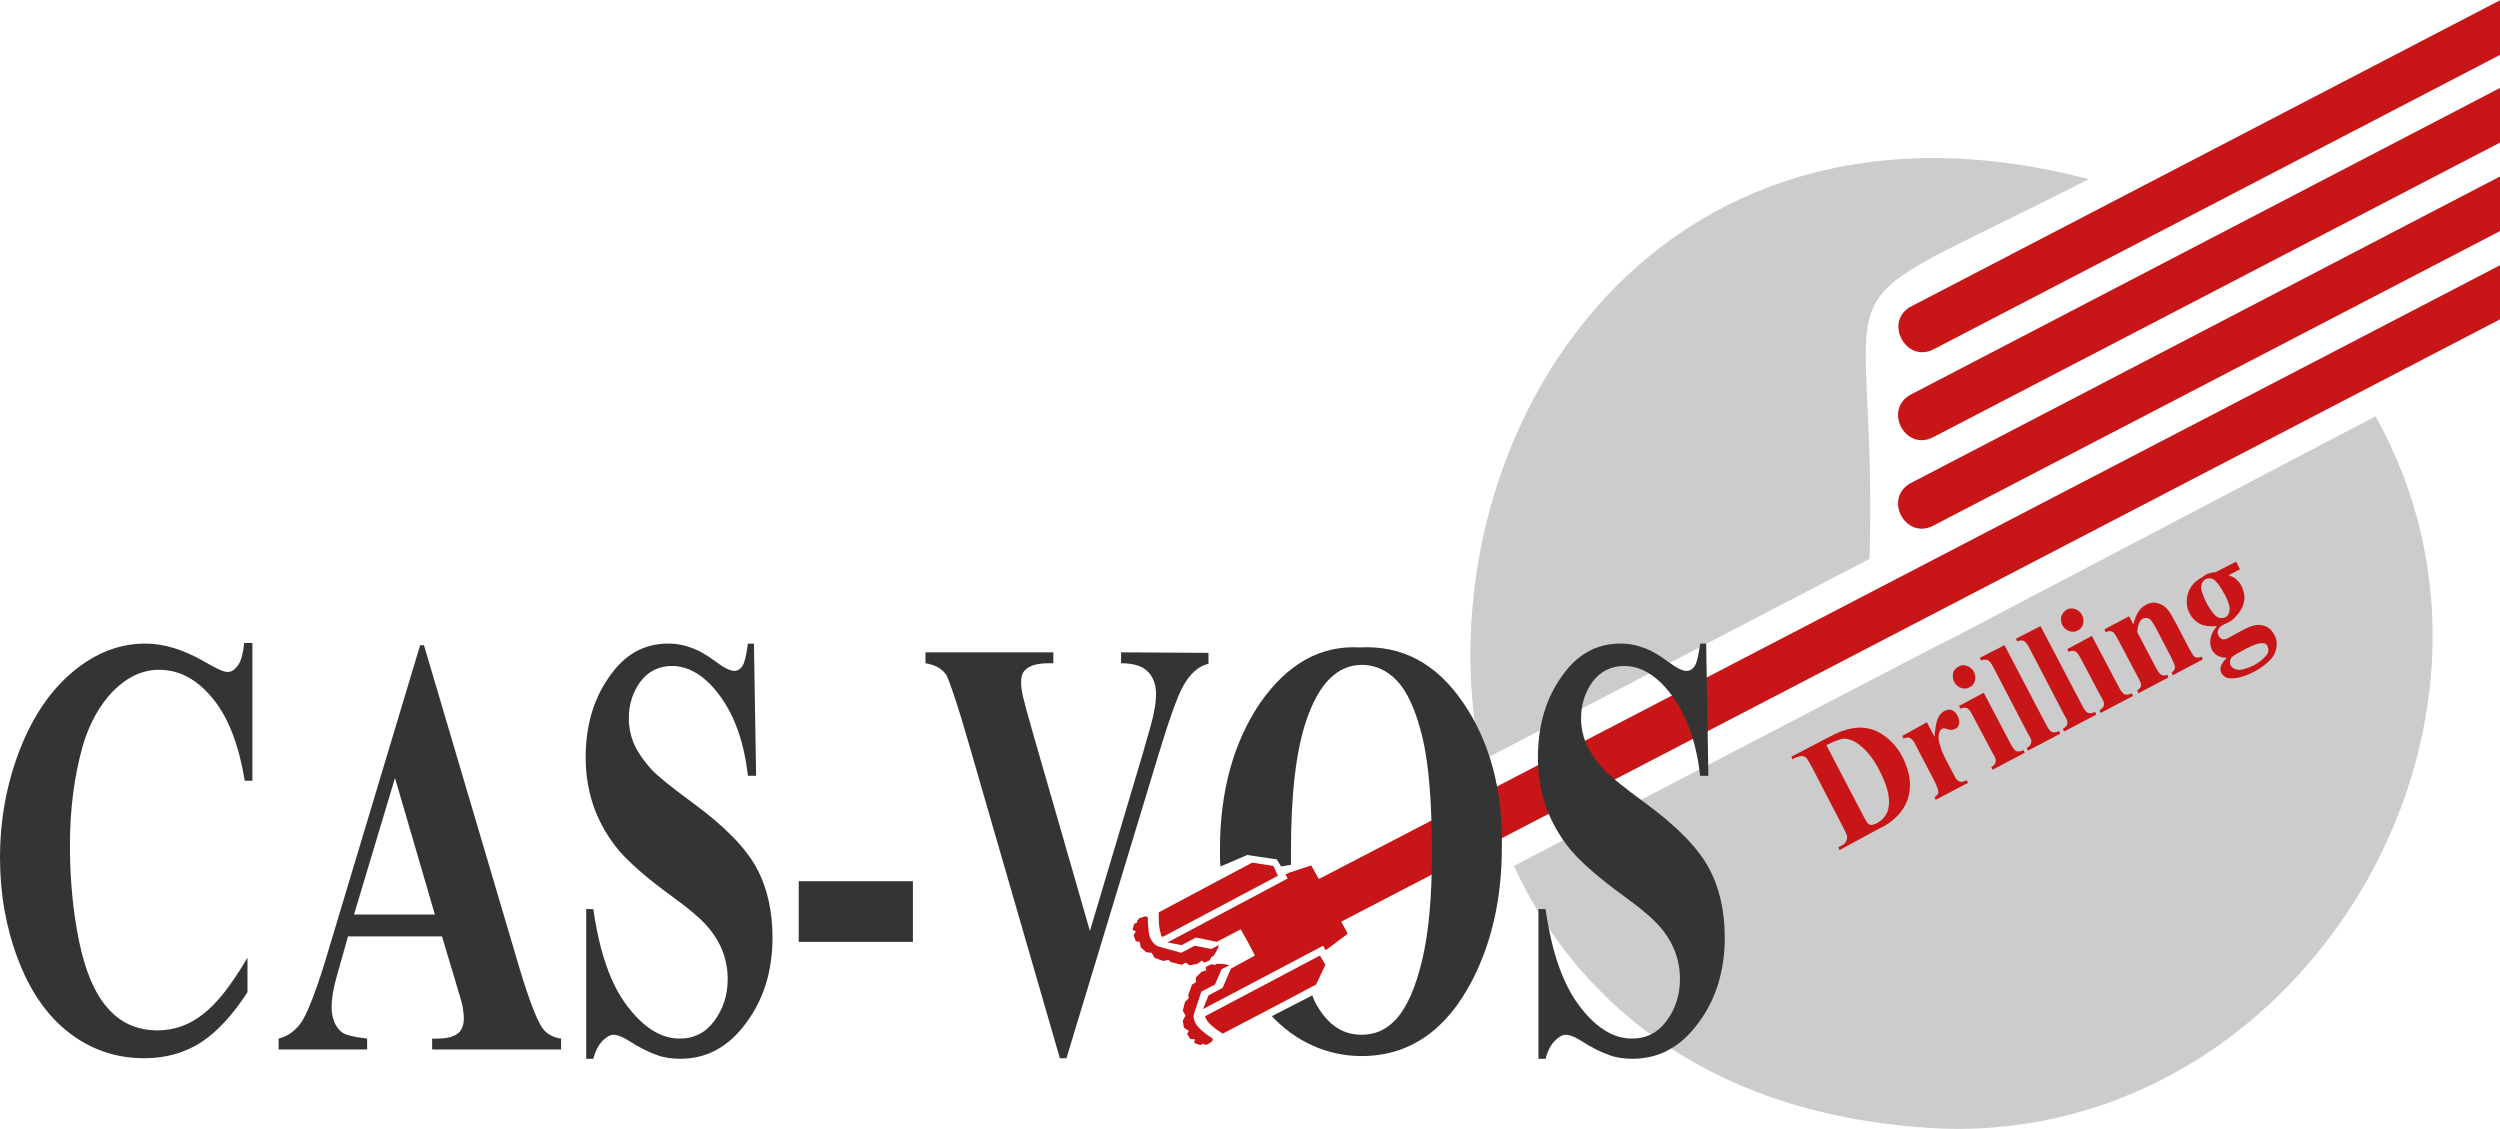
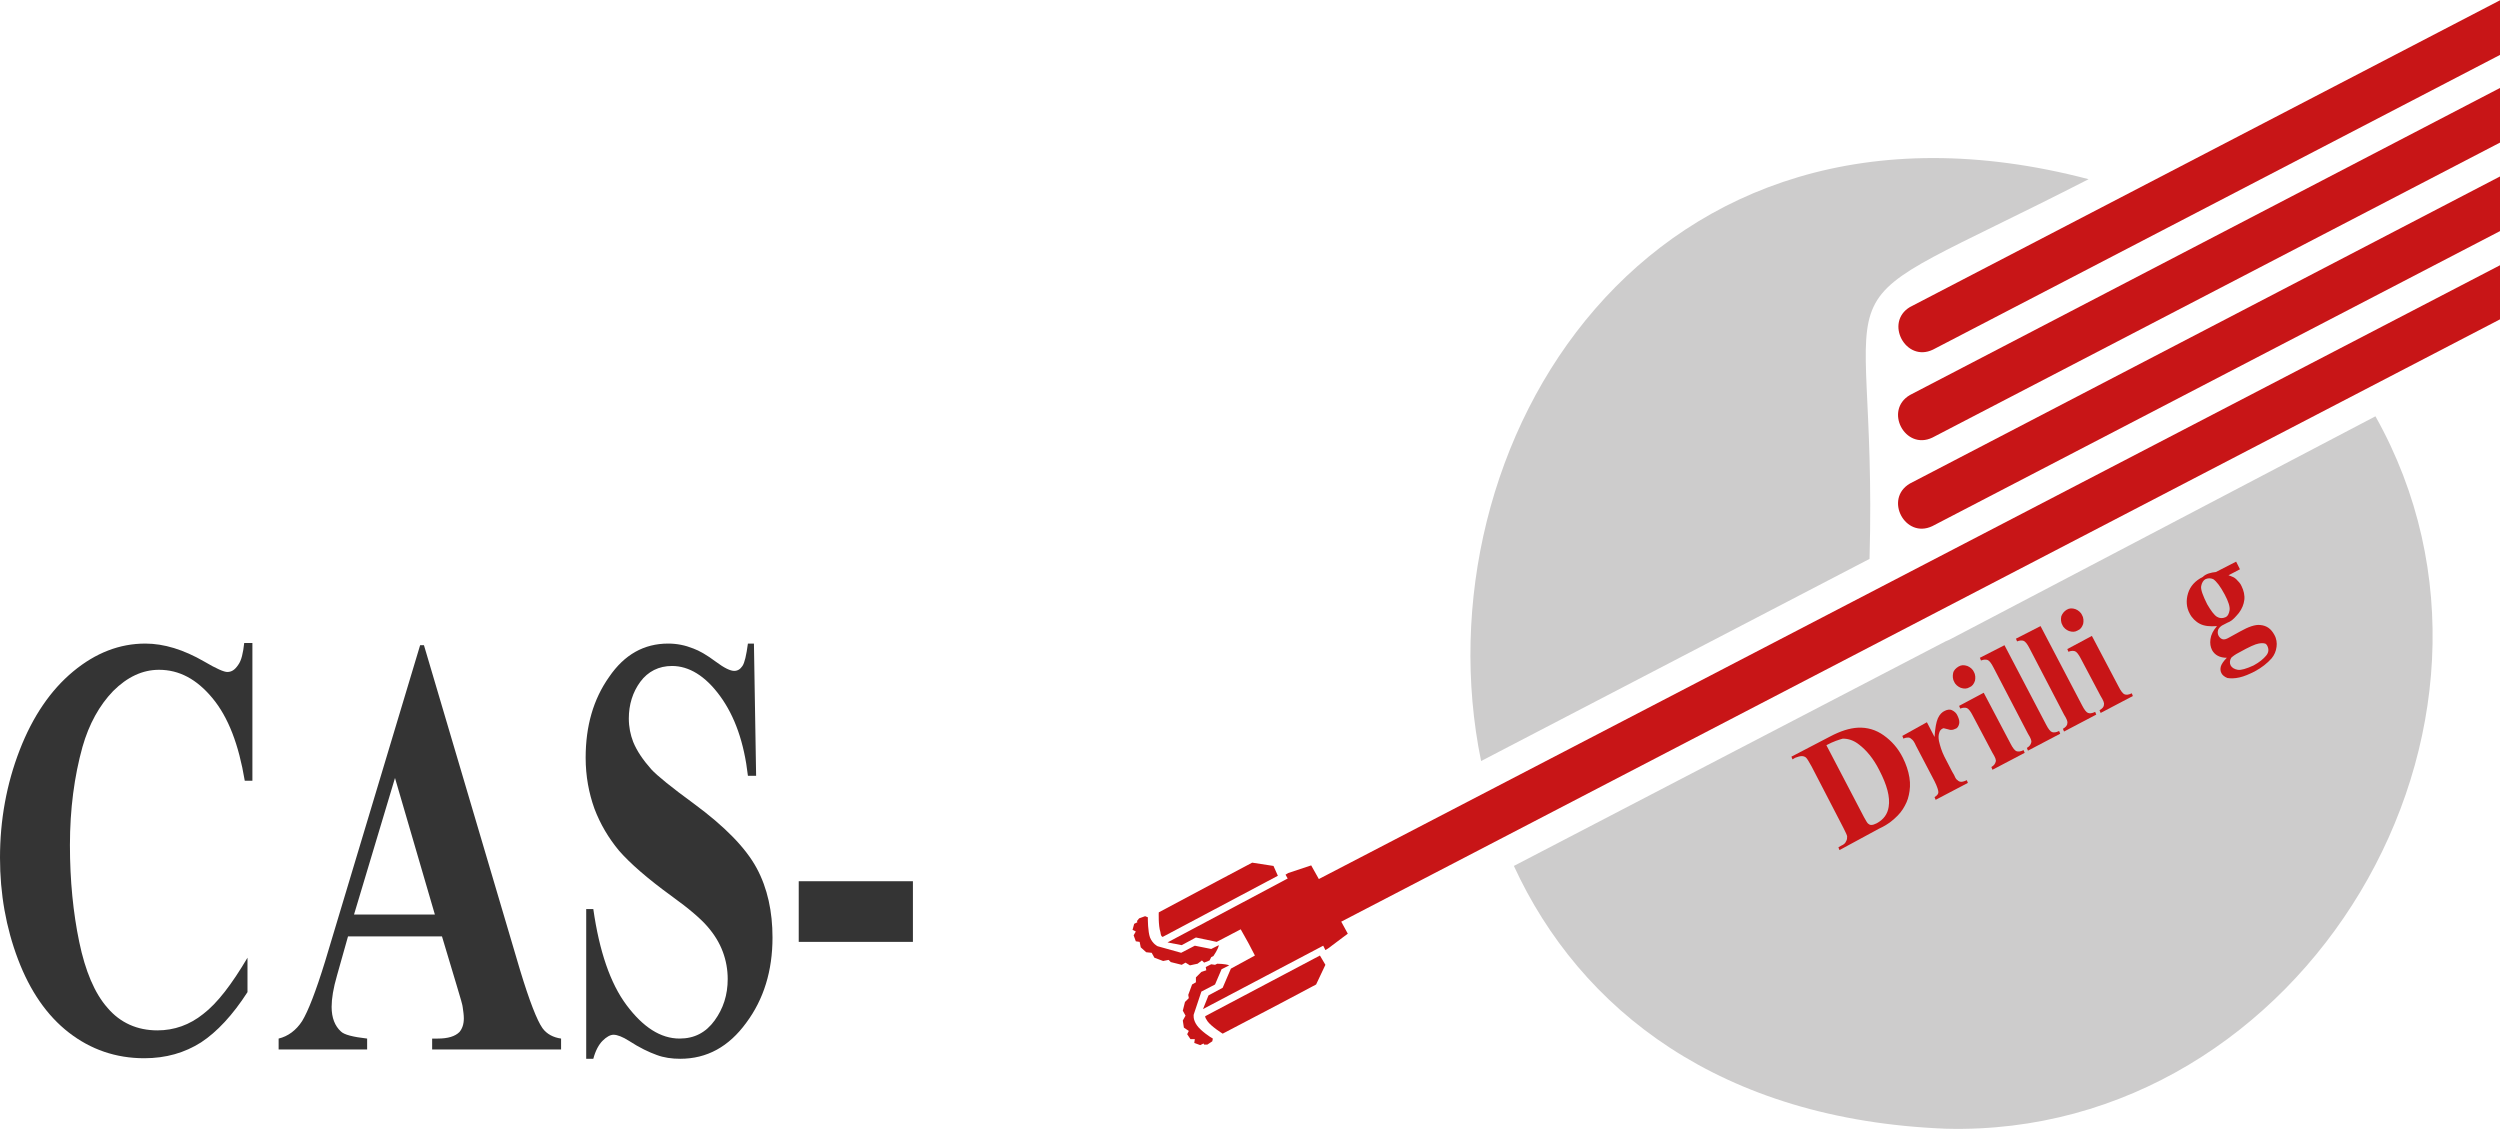
<svg xmlns="http://www.w3.org/2000/svg" version="1.1" id="Laag_1" x="0px" y="0px" viewBox="0 0 457.6 206.6" style="enable-background:new 0 0 457.6 206.6;" xml:space="preserve">
  <style type="text/css">
	.st0{fill:#C81517;}
	.st1{fill:#CDCCCC;}
	.st2{fill:#4E4D4D;}
	.st3{fill:#343434;}
</style>
  <g>
    <polygon class="st0" points="457.7,48.5 241.4,160.9 240,158.4 235.8,159.8 235.3,160.1 235.7,160.8 213.7,172.5 216.3,173    218.9,171.6 222.7,172.4 227.1,170.1 228.5,172.6 228.5,172.6 229.7,174.9 225.3,177.3 223.8,180.8 221.2,182.2 220.2,184.7    242.2,173.1 242.6,173.9 243.1,173.6 246.7,170.9 245.5,168.7 457.7,58.4  " />
    <path class="st0" d="M212.8,171.5l21.1-11.2l-0.8-1.8l-3.9-0.6l-6.6,3.5l-10.5,5.6c0,0-0.1,2.4,0.3,3.6   C212.5,171.2,212.5,171.3,212.8,171.5z" />
    <path class="st0" d="M221.4,175.8l0.3-0.6l0.4-0.2c0,0,0.9-1.3,1-2l-1.4,0.7l-3-0.6l-2.5,1.3l-4.3-1.2c0,0-0.9-0.4-1.4-1.6   c-0.4-1.1-0.4-3.3-0.4-3.7l-0.5-0.2l-1.1,0.4l-0.4,0.5l0.1,0.2l-0.6,0.3l-0.3,1.1l0.6,0.3l-0.4,0.7l0.4,1.1l0.7,0.1l0.2,1l1,0.9   l1,0.1l0.5,0.9l1.6,0.6l1-0.2l0.4,0.4l2,0.5l0.7-0.4l0.8,0.5l1.4-0.3l0.8-0.6l0.4,0.4L221.4,175.8z" />
  </g>
  <g>
    <path class="st1" d="M342.2,102.3c1.6-57.6-13-42.3,40.1-69.5c-80.8-21.2-123,49-111.2,106.5L342.2,102.3z" />
    <path class="st1" d="M434.8,76.2L434.8,76.2l-71.7,37.6l0,0l0,0l-6.3,3.3c-0.2,0.1-0.5,0.2-0.7,0.3l-79,41.1   c12.1,26.3,37.8,46.5,79.1,48.1C421.8,208.3,466.6,132.8,434.8,76.2z" />
  </g>
  <g>
    <path class="st0" d="M349.6,88.5c-4.8,2.8-0.9,10.2,4.1,7.8l0,0l103.9-54v-10L349.6,88.5L349.6,88.5z" />
  </g>
  <g>
    <path class="st0" d="M349.6,72.3c-4.8,2.8-0.9,10.2,4.1,7.8l0,0l103.9-54v-10L349.6,72.3L349.6,72.3z" />
  </g>
  <g>
    <path class="st0" d="M349.6,56.2L349.6,56.2c-4.7,2.8-0.8,10.2,4.2,7.8l0,0l103.9-54V0L349.6,56.2z" />
  </g>
  <path class="st2" d="M457.9,58.6" />
  <path class="st3" d="M167.1,172.4h-20.9v-11.1h20.9V172.4z" />
  <path class="st3" d="M46.2,117.8v25.1h-1.4c-1.1-6.6-3-11.6-5.9-15.1s-6.1-5.2-9.8-5.2c-3,0-5.8,1.3-8.4,3.9  c-2.5,2.6-4.4,6-5.6,10.2c-1.5,5.4-2.3,11.4-2.3,18c0,6.5,0.6,12.4,1.7,17.7s2.8,9.4,5.2,12.1c2.3,2.7,5.4,4.1,9.1,4.1  c3.1,0,5.9-1,8.4-3c2.6-2,5.2-5.4,8.1-10.3v6.3c-2.7,4.2-5.6,7.3-8.5,9.2c-3,1.9-6.4,2.9-10.4,2.9c-5.2,0-9.8-1.6-13.8-4.7  c-4-3.1-7.1-7.6-9.3-13.4C1.1,169.8,0,163.6,0,157c0-6.9,1.2-13.5,3.6-19.7s5.7-11,9.8-14.4c4.1-3.4,8.5-5.1,13.2-5.1  c3.4,0,7,1.1,10.8,3.3c2.2,1.3,3.6,1.9,4.2,1.9c0.8,0,1.4-0.4,2-1.3c0.6-0.8,0.9-2.2,1.1-4h1.5V117.8z" />
  <path class="st3" d="M80.9,171.4H63.7l-2,7.1c-0.7,2.4-1,4.3-1,5.8c0,2,0.6,3.5,1.7,4.5c0.6,0.6,2.2,1,4.8,1.3v2H51v-2  c1.7-0.4,3.2-1.5,4.3-3.2c1.1-1.8,2.5-5.4,4.2-10.9l17.4-57.9h0.7l17.6,59.5c1.7,5.6,3.1,9.2,4.1,10.6c0.8,1.1,2,1.7,3.4,1.9v2H79.1  v-2h1c1.9,0,3.2-0.4,4-1.2c0.5-0.6,0.8-1.4,0.8-2.5c0-0.6-0.1-1.3-0.2-2c0-0.3-0.4-1.7-1.1-4L80.9,171.4z M79.6,167.4l-7.3-25  l-7.5,25H79.6z" />
  <path class="st3" d="M138,117.8l0.4,24.2h-1.5c-0.7-6.1-2.4-10.9-5.1-14.6c-2.7-3.7-5.7-5.5-8.8-5.5c-2.4,0-4.4,1-5.8,2.9  c-1.4,1.9-2.1,4.2-2.1,6.7c0,1.6,0.3,3,0.8,4.3c0.7,1.7,1.8,3.3,3.3,5c1.1,1.2,3.7,3.3,7.8,6.3c5.7,4.2,9.5,8.1,11.5,11.8  s2.9,8,2.9,12.7c0,6.1-1.6,11.3-4.8,15.6c-3.2,4.4-7.2,6.6-12.1,6.6c-1.5,0-3-0.2-4.3-0.7c-1.4-0.5-3.1-1.3-5.1-2.6  c-1.1-0.7-2.1-1.1-2.8-1.1c-0.6,0-1.3,0.4-2,1.1c-0.7,0.7-1.3,1.8-1.7,3.3h-1.3v-27.4h1.3c1.1,7.7,3.1,13.6,6.1,17.6  s6.2,6.1,9.7,6.1c2.7,0,4.8-1.1,6.4-3.3c1.6-2.2,2.4-4.7,2.4-7.6c0-1.7-0.3-3.4-0.9-5c-0.6-1.6-1.5-3.1-2.8-4.6  c-1.2-1.4-3.4-3.3-6.6-5.6c-4.4-3.2-7.6-6-9.6-8.3c-1.9-2.3-3.4-4.8-4.5-7.7c-1-2.8-1.6-5.9-1.6-9.3c0-5.8,1.4-10.7,4.3-14.8  c2.8-4.1,6.4-6.1,10.8-6.1c1.6,0,3.1,0.3,4.6,0.9c1.1,0.4,2.5,1.2,4.1,2.4s2.7,1.7,3.4,1.7c0.6,0,1.1-0.3,1.5-0.9  c0.4-0.6,0.7-1.9,1-4.1L138,117.8L138,117.8z" />
-   <path class="st3" d="M221.2,119.5v2c-1.8,0.4-3.4,1.8-4.7,4.2c-1,1.8-2.5,6-4.5,12.6l-16.8,55.4H194L177.3,136c-2-7-3.4-11-4-12.3  c-0.7-1.2-2-2-3.9-2.3v-2h23.4v2H192c-2.1,0-3.5,0.4-4.3,1.2c-0.6,0.5-0.8,1.3-0.8,2.4c0,0.6,0.1,1.4,0.3,2.3c0.2,0.9,0.8,3.2,1.9,7  l10.4,36.1l9.6-32.2c1.1-3.9,1.9-6.5,2.1-7.8c0.3-1.3,0.4-2.4,0.4-3.4c0-1.1-0.2-2-0.6-2.8s-0.9-1.4-1.7-1.9c-1-0.6-2.4-0.9-4.1-0.9  v-2L221.2,119.5L221.2,119.5z" />
-   <path class="st3" d="M312.3,117.8l0.4,24.2h-1.5c-0.7-6.1-2.4-10.9-5.1-14.6c-2.7-3.7-5.7-5.5-8.8-5.5c-2.4,0-4.4,1-5.8,2.9  s-2.1,4.2-2.1,6.7c0,1.6,0.3,3,0.8,4.3c0.7,1.7,1.8,3.3,3.3,5c1.1,1.2,3.7,3.3,7.8,6.3c5.7,4.2,9.5,8.1,11.5,11.8s2.9,8,2.9,12.7  c0,6.1-1.6,11.3-4.8,15.6c-3.2,4.4-7.2,6.6-12.1,6.6c-1.5,0-3-0.2-4.3-0.7c-1.4-0.5-3.1-1.3-5.1-2.6c-1.1-0.7-2.1-1.1-2.8-1.1  c-0.6,0-1.3,0.4-2,1.1c-0.7,0.7-1.3,1.8-1.7,3.3h-1.3v-27.4h1.3c1.1,7.7,3.1,13.6,6.1,17.6s6.2,6.1,9.7,6.1c2.7,0,4.8-1.1,6.4-3.3  s2.4-4.7,2.4-7.6c0-1.7-0.3-3.4-0.9-5s-1.5-3.1-2.8-4.6c-1.2-1.4-3.4-3.3-6.6-5.6c-4.4-3.2-7.6-6-9.6-8.3c-1.9-2.3-3.4-4.8-4.5-7.7  c-1-2.8-1.6-5.9-1.6-9.3c0-5.8,1.4-10.7,4.3-14.8c2.8-4.1,6.4-6.1,10.8-6.1c1.6,0,3.1,0.3,4.6,0.9c1.1,0.4,2.5,1.2,4.1,2.4  s2.7,1.7,3.4,1.7c0.6,0,1.1-0.3,1.5-0.9c0.4-0.6,0.7-1.9,1-4.1L312.3,117.8L312.3,117.8z" />
  <g>
    <path class="st0" d="M336.7,155.6l-0.2-0.5l0.5-0.3c0.5-0.2,0.8-0.5,0.9-0.8c0.2-0.3,0.2-0.6,0.2-0.9c0-0.2-0.3-0.8-0.7-1.6   l-5.8-11.2c-0.5-0.9-0.8-1.4-1-1.6c-0.2-0.2-0.5-0.3-0.8-0.3s-0.7,0.1-1.2,0.3l-0.5,0.3l-0.2-0.5l7.1-3.7c1.9-1,3.5-1.5,5-1.6   c1.8-0.1,3.4,0.4,4.8,1.4s2.6,2.3,3.5,4.1c0.6,1.2,1,2.4,1.2,3.6c0.2,1.2,0.1,2.3-0.1,3.2c-0.2,1-0.6,1.8-1.1,2.6s-1.3,1.6-2.2,2.3   c-0.4,0.3-1.1,0.8-2.2,1.3L336.7,155.6z M334.3,136.4l6.9,13.2c0.4,0.7,0.6,1.1,0.8,1.2c0.1,0.1,0.3,0.2,0.5,0.2   c0.3,0,0.6-0.1,1-0.3c1.3-0.7,2-1.7,2.2-3c0.3-1.8-0.3-4-1.7-6.7c-1.1-2.2-2.4-3.7-3.7-4.7c-1-0.8-2-1.1-3-1.1   C336.6,135.4,335.6,135.7,334.3,136.4z" />
    <path class="st0" d="M352.7,132.2l1.4,2.7c0.1-1.6,0.3-2.7,0.6-3.4c0.3-0.7,0.8-1.2,1.3-1.4c0.4-0.2,0.9-0.3,1.3-0.1s0.8,0.5,1,1   c0.3,0.6,0.4,1.1,0.3,1.5s-0.3,0.8-0.7,0.9c-0.4,0.2-0.8,0.3-1.3,0.1c-0.5-0.1-0.7-0.2-0.8-0.2c-0.1,0-0.2,0-0.3,0.1   c-0.2,0.1-0.4,0.3-0.5,0.6c-0.2,0.5-0.2,1-0.1,1.6c0.2,0.9,0.5,1.9,1,2.9l1.4,2.7l0.4,0.7c0.2,0.5,0.4,0.8,0.6,0.9   c0.2,0.2,0.4,0.3,0.7,0.3c0.2,0,0.6-0.1,1-0.3l0.2,0.5l-5.9,3.1l-0.2-0.5c0.5-0.3,0.7-0.6,0.7-0.9c0-0.3-0.2-1-0.7-2l-3.4-6.5   c-0.3-0.7-0.6-1.1-0.8-1.2c-0.2-0.2-0.4-0.3-0.6-0.3s-0.5,0-0.9,0.2l-0.2-0.5L352.7,132.2z" />
    <path class="st0" d="M358.5,122c0.5-0.3,1-0.3,1.6-0.1c0.5,0.2,1,0.6,1.2,1.1c0.3,0.5,0.3,1.1,0.2,1.6c-0.2,0.6-0.5,1-1,1.2   c-0.5,0.3-1,0.3-1.6,0.1c-0.5-0.2-1-0.6-1.2-1.1c-0.3-0.5-0.3-1.1-0.2-1.6C357.6,122.7,358,122.3,358.5,122z M363.1,126.8l4.9,9.3   c0.4,0.8,0.8,1.3,1.1,1.4c0.3,0.1,0.7,0.1,1.3-0.2l0.2,0.5l-5.9,3.1l-0.2-0.5c0.5-0.3,0.7-0.6,0.8-1c0.1-0.3-0.1-0.8-0.6-1.6   l-3.6-6.8c-0.4-0.8-0.8-1.3-1.1-1.4c-0.3-0.1-0.7-0.1-1.2,0.1l-0.2-0.5L363.1,126.8z" />
    <path class="st0" d="M366.9,118.1l7.6,14.5c0.4,0.8,0.8,1.3,1.1,1.4c0.3,0.1,0.7,0.1,1.3-0.2l0.2,0.5l-5.9,3.1l-0.2-0.5   c0.5-0.3,0.7-0.6,0.8-1c0.1-0.3-0.1-0.8-0.6-1.6l-6.3-12.1c-0.4-0.8-0.8-1.3-1.1-1.4c-0.3-0.1-0.7-0.1-1.2,0.1l-0.2-0.5   L366.9,118.1z" />
    <path class="st0" d="M373.5,114.6l7.6,14.5c0.4,0.8,0.8,1.3,1.1,1.4c0.3,0.1,0.7,0.1,1.3-0.2l0.2,0.5l-5.9,3.1l-0.2-0.5   c0.5-0.3,0.8-0.6,0.8-1c0.1-0.3-0.1-0.8-0.6-1.6l-6.3-12.1c-0.4-0.8-0.8-1.3-1.1-1.4c-0.3-0.1-0.7-0.1-1.2,0.1l-0.2-0.5   L373.5,114.6z" />
    <path class="st0" d="M378.3,111.6c0.5-0.3,1-0.3,1.6-0.1c0.5,0.2,1,0.6,1.2,1.1c0.3,0.5,0.3,1.1,0.2,1.6c-0.2,0.6-0.5,1-1,1.2   c-0.5,0.3-1,0.3-1.6,0.1c-0.5-0.2-1-0.6-1.2-1.1c-0.3-0.5-0.3-1.1-0.2-1.6C377.5,112.3,377.8,111.9,378.3,111.6z M382.9,116.4   l4.9,9.3c0.4,0.8,0.8,1.3,1.1,1.4c0.3,0.1,0.7,0.1,1.3-0.2l0.2,0.5l-5.9,3.1l-0.2-0.5c0.5-0.3,0.8-0.6,0.8-1   c0.1-0.3-0.1-0.8-0.6-1.6l-3.6-6.8c-0.4-0.8-0.8-1.3-1.1-1.4c-0.3-0.1-0.7-0.1-1.2,0.1l-0.2-0.5L382.9,116.4z" />
-     <path class="st0" d="M389.7,112.8l0.8,1.5c0.2-0.9,0.5-1.7,0.9-2.3s0.8-1,1.4-1.3c0.7-0.4,1.4-0.5,2.1-0.3s1.3,0.5,1.8,1.1   c0.4,0.4,0.9,1.3,1.6,2.6l2.4,4.6c0.5,0.9,0.8,1.4,1.1,1.6c0.3,0.1,0.7,0.1,1.2-0.1l0.2,0.5l-5.5,2.9l-0.2-0.5   c0.4-0.3,0.6-0.6,0.6-1c0-0.3-0.2-0.8-0.6-1.6l-2.7-5.2c-0.5-1-0.9-1.5-1.1-1.8c-0.2-0.2-0.4-0.3-0.7-0.4c-0.2,0-0.5,0-0.7,0.1   c-0.7,0.3-1,1.2-1.1,2.5l3.3,6.3c0.5,0.9,0.8,1.4,1.1,1.5c0.3,0.2,0.6,0.2,1.1,0l0.2,0.5l-5.5,2.9l-0.2-0.5c0.4-0.3,0.7-0.6,0.7-1   c0-0.3-0.2-0.8-0.7-1.7l-3.5-6.6c-0.5-0.9-0.8-1.4-1.1-1.5c-0.3-0.1-0.7-0.1-1.2,0.1l-0.2-0.5L389.7,112.8z" />
    <path class="st0" d="M405.6,104.7l3.7-1.9l0.7,1.4l-2.1,1.1c0.6,0.2,1.1,0.4,1.4,0.7c0.4,0.4,0.8,0.8,1,1.3   c0.4,0.8,0.6,1.7,0.5,2.5s-0.4,1.6-1,2.4c-0.6,0.7-1.1,1.3-1.7,1.6c0,0-0.5,0.2-1.4,0.7c-0.3,0.2-0.6,0.5-0.7,0.8   c-0.1,0.4-0.1,0.7,0.1,1.1c0.2,0.3,0.4,0.5,0.7,0.6c0.3,0.1,0.7,0,1.2-0.3l2-1.1c1.6-0.9,2.8-1.3,3.7-1.2c1.2,0.1,2,0.7,2.6,1.8   c0.4,0.7,0.5,1.5,0.4,2.2c-0.1,0.8-0.4,1.5-0.9,2.1c-0.8,0.9-1.8,1.7-3.1,2.4c-1,0.5-1.9,0.9-2.8,1.1c-0.9,0.2-1.6,0.2-2.2,0.1   c-0.5-0.2-0.9-0.5-1.1-0.9s-0.2-0.8-0.1-1.2s0.5-1,1.1-1.6c-1.3,0-2.2-0.5-2.7-1.4c-0.3-0.6-0.4-1.2-0.3-2s0.5-1.6,1.2-2.4   c-1.3,0.1-2.3,0-3.1-0.4c-0.8-0.4-1.5-1.1-1.9-1.9c-0.6-1.1-0.7-2.4-0.3-3.7c0.4-1.3,1.3-2.3,2.7-3   C403.8,105,404.7,104.8,405.6,104.7z M403.7,106c-0.4,0.2-0.7,0.7-0.8,1.3c-0.1,0.6,0.3,1.7,1.1,3.3c0.7,1.2,1.3,2,1.8,2.3   s1,0.3,1.5,0.1s0.7-0.7,0.8-1.3c0.1-0.6-0.2-1.6-0.9-2.9c-0.8-1.5-1.5-2.4-2.1-2.8C404.6,105.8,404.2,105.8,403.7,106z    M409.9,119.4c-0.8,0.4-1.3,0.8-1.5,1c-0.3,0.5-0.3,1-0.1,1.4c0.2,0.4,0.7,0.7,1.3,0.8c0.6,0.1,1.6-0.2,2.9-0.8   c1.1-0.6,1.8-1.2,2.3-1.8s0.5-1.2,0.2-1.8c-0.1-0.2-0.3-0.4-0.4-0.4c-0.3-0.1-0.7-0.1-1.2,0C412.8,117.9,411.7,118.4,409.9,119.4z" />
  </g>
  <path class="st0" d="M221.9,159.7" />
-   <path class="st3" d="M267.8,128.6c-4.9-7.2-11.2-10.5-18.9-10.1c-7.2-0.4-13.2,3-18.2,10.1c-4.9,7.2-7.4,16.2-7.4,26.9  c0,1.1,0,2.1,0.1,3.1l4.9-2.1l5.4,0.8l0.8,1.3l1.8-0.3c0-0.8,0-1.6,0-2.4c0-10.4,0.9-18.4,2.8-24c2.3-6.8,5.7-10.2,10.2-10.2  c2.4,0,4.6,1,6.4,2.9c1.9,2,3.4,5.3,4.6,10.1s1.8,11.9,1.8,21.5c0,8.1-0.6,14.6-1.8,19.6c-1.2,5-2.8,8.7-4.9,10.9  c-1.7,1.8-3.7,2.7-6.2,2.7c-3.7,0-6.5-2.1-8.6-6.2c-0.1-0.2-0.1-0.3-0.2-0.5l-0.2-0.5l-7.4,3.8c4.3,4.6,10.1,7.3,16.4,7.3  c8.7,0,15.5-4.6,20.3-13.9c3.6-7,5.4-15.1,5.4-24.3C275.1,144.7,272.7,135.7,267.8,128.6z" />
  <path class="st0" d="M241.6,174.9l1,1.7l-1.7,3.6l-6.6,3.5l-10.5,5.5c0,0-2.1-1.3-2.8-2.3c-0.3-0.5-0.4-0.6-0.4-0.9L241.6,174.9z" />
  <g>
    <path class="st0" d="M216.7,188.1l-0.2-1.3l0.5-0.9l-0.5-0.9l0.4-1.6l0.7-0.7l-0.1-0.6l0.7-1.9l0.7-0.4v-0.9l1-1l0.9-0.3l-0.1-0.6   l1-0.5l0.7,0.1l0.4-0.2c0,0,1.5,0,2.2,0.3l-1.4,0.7l-1.2,2.8l-2.5,1.3l-1.4,4.2c0,0-0.2,0.9,0.6,2c0.7,1,2.5,2.2,2.9,2.4l-0.1,0.5   l-0.9,0.6h-0.6l-0.1-0.2l-0.6,0.3l-1.1-0.4l0.1-0.7h-0.8l-0.6-0.9l0.3-0.6L216.7,188.1z" />
  </g>
</svg>